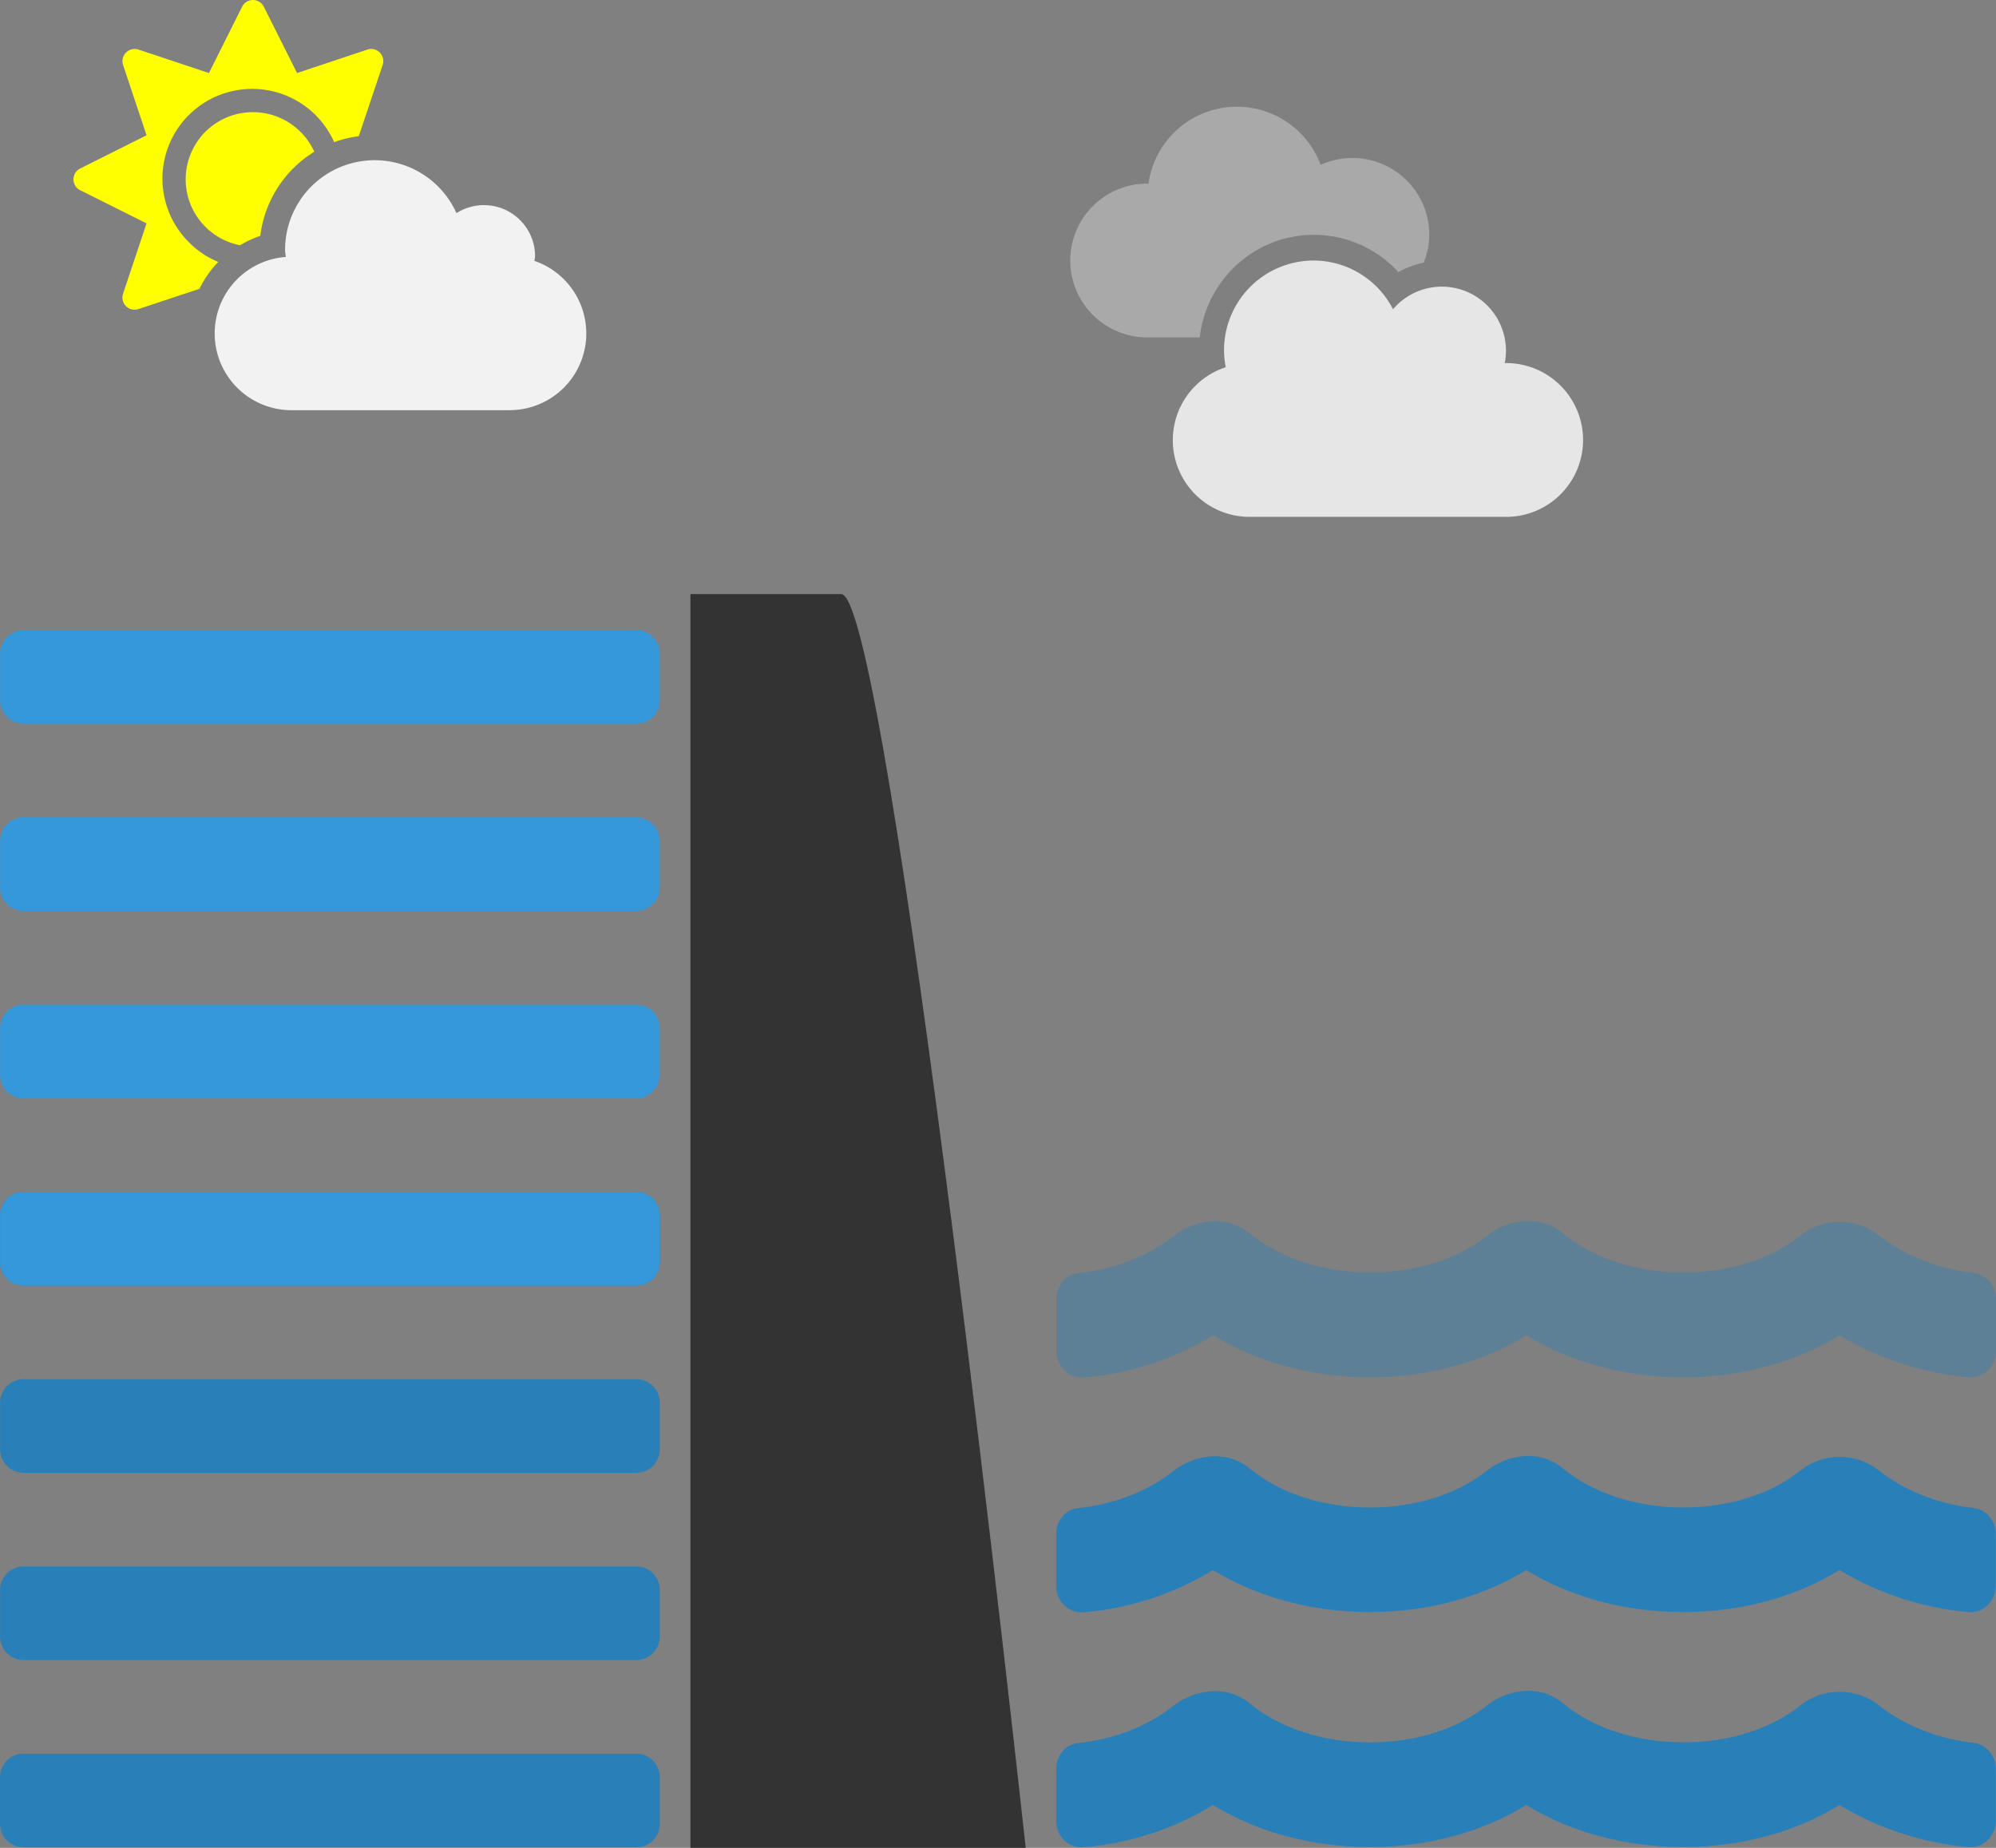
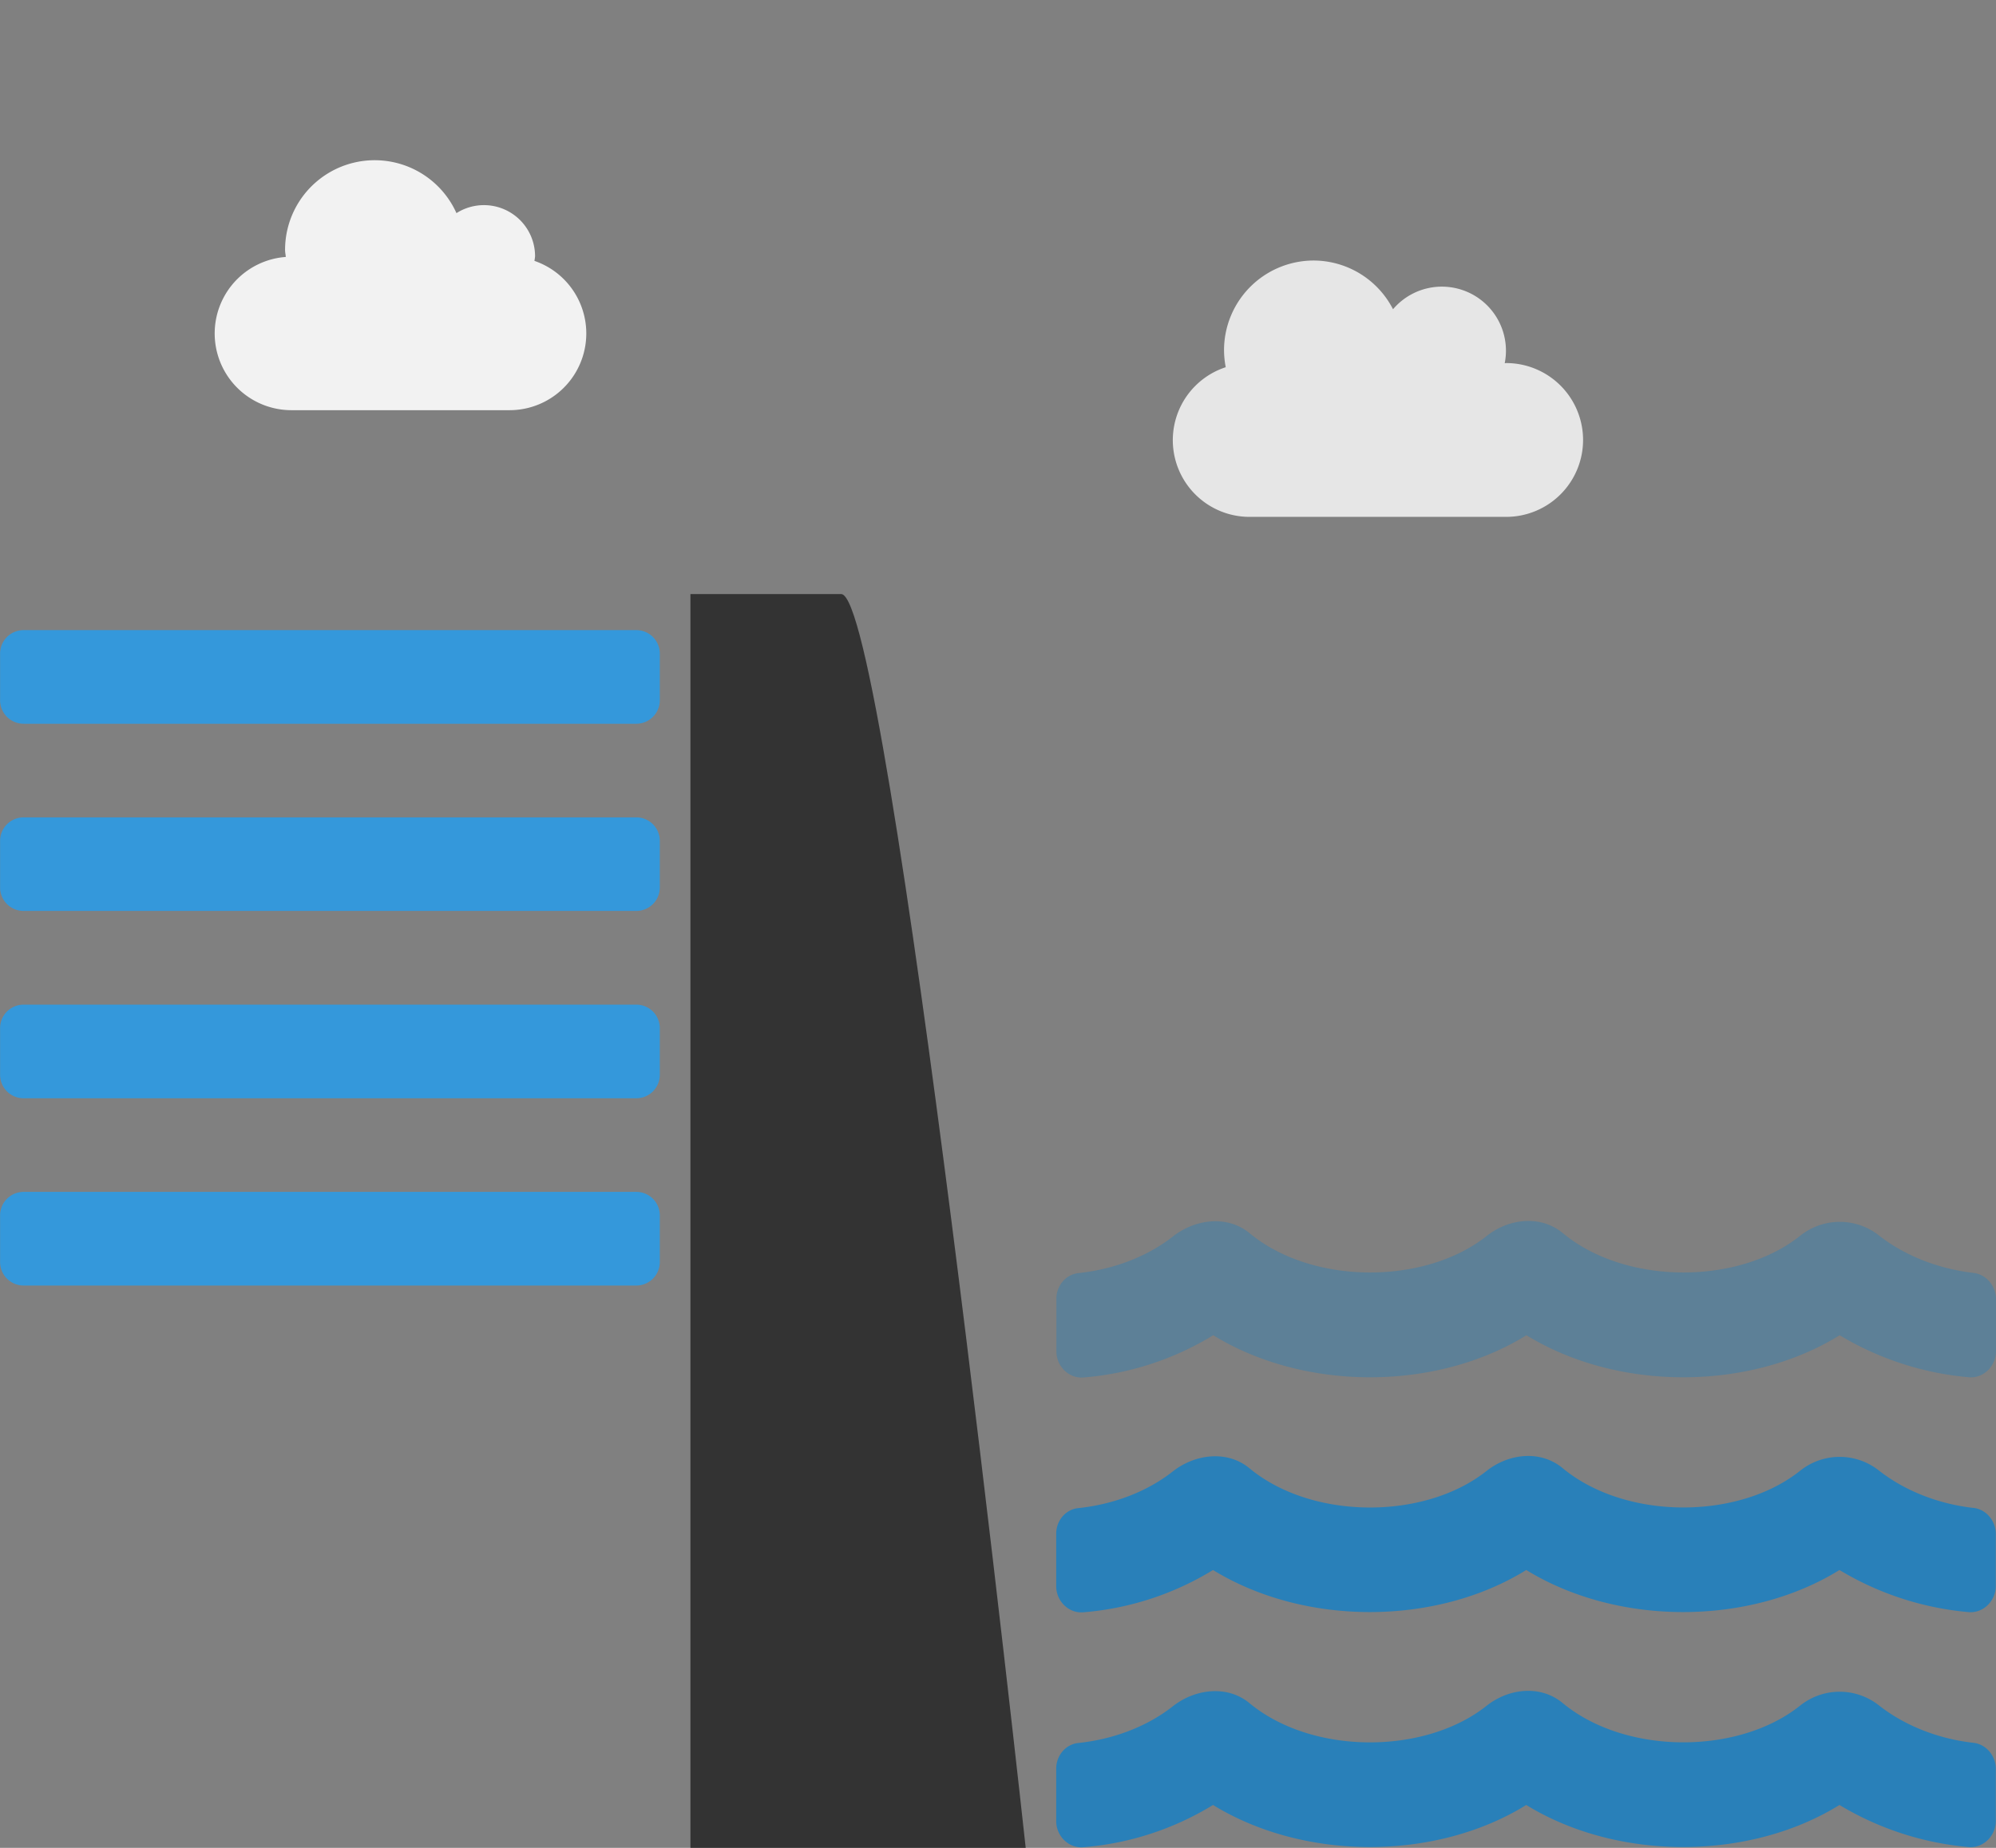
<svg xmlns="http://www.w3.org/2000/svg" id="Layer_1" data-name="Layer 1" viewBox="0 0 1058.94 980.5">
  <rect x="0" y="0" width="1058.94" height="980.5" fill="#808080" stroke="none" />
  <defs>
    <style>.cls-1,.cls-2{fill:#2980b9;}.cls-1,.cls-5{opacity:0.4;}.cls-1,.cls-5,.cls-7{isolation:isolate;}.cls-3{fill:#3498db;}.cls-4{fill:#333;}.cls-5,.cls-6{fill:#e6e6e6;}.cls-7{fill:#ff0;}.cls-8{fill:#f2f2f2;}</style>
  </defs>
  <path class="cls-1" d="M1061.7,709.5c7,.78,12,7.18,11.94,14.11V751c0,7.88-6.58,14.54-14.45,13.85a160.07,160.07,0,0,1-68.48-22.3c-47.6,29.52-117.3,30-166.18,0-47.6,29.52-117.29,30-166.17,0a155.61,155.61,0,0,1-68.74,22.41c-7.88.7-14.46-6-14.46-13.84V723.17c0-6.83,4.94-12.89,11.77-13.59,18.79-2,36.54-8.82,50-19.39,12-9.44,29.09-11.43,40.78-1.73,33.15,27.44,92.8,27.53,125.69,1.47,11.86-9.43,28.74-11.25,40.42-1.56C877.1,716,937.09,716,969.9,689.67a33.59,33.59,0,0,1,41.73,0c13.67,10.74,31.5,17.66,50.12,19.83Z" transform="translate(-14.71 -34.06)" />
  <path class="cls-2" d="M1061.7,958.82c-18.62-2.07-36.45-9.08-50.13-19.83a33.57,33.57,0,0,0-41.72,0c-32.81,26.32-92.8,26.32-126.13-1.29-11.68-9.7-28.56-7.88-40.42,1.55-32.89,26.06-92.54,26-125.7-1.47-11.68-9.69-28.83-7.7-40.77,1.73-13.41,10.57-31.16,17.41-50,19.4-6.84.69-11.77,6.75-11.77,13.59v27.88c0,7.87,6.58,14.54,14.46,13.84a155.53,155.53,0,0,0,68.73-22.41c48.91,30,118.58,29.51,166.18,0,48.91,30,118.57,29.51,166.18,0a160.24,160.24,0,0,0,68.47,22.33c7.88.69,14.46-6,14.46-13.85V972.93c.14-6.92-4.88-13.33-11.89-14.11Zm0-124.63c-18.62-2.08-36.45-9.09-50.13-19.82a33.57,33.57,0,0,0-41.72,0c-32.81,26.32-92.8,26.32-126.13-1.3-11.68-9.7-28.56-7.87-40.42,1.56-32.89,26.06-92.54,26-125.7-1.47-11.68-9.7-28.83-7.7-40.77,1.73-13.41,10.56-31.16,17.4-50,19.39-6.84.66-11.77,6.72-11.77,13.56v27.87c0,7.88,6.58,14.55,14.46,13.85a155.55,155.55,0,0,0,68.73-22.43c48.91,30,118.58,29.52,166.18,0,48.91,30,118.57,29.52,166.18,0a159.85,159.85,0,0,0,68.47,22.34c7.88.69,14.46-6,14.46-13.85V848.27c.14-6.92-4.88-13.33-11.89-14.11Z" transform="translate(-14.71 -34.06)" />
-   <path class="cls-2" d="M352.26,964.59h-325A12.46,12.46,0,0,0,14.71,977v24.84a12.46,12.46,0,0,0,12.5,12.42H352.26a12.46,12.46,0,0,0,12.5-12.42V977A12.46,12.46,0,0,0,352.26,964.59Zm0-99.36h-325a12.46,12.46,0,0,0-12.5,12.42v24.84a12.46,12.46,0,0,0,12.5,12.42H352.26a12.46,12.46,0,0,0,12.5-12.42V877.65A12.46,12.46,0,0,0,352.26,865.23Zm0-99.37h-325a12.46,12.46,0,0,0-12.5,12.42v24.85a12.46,12.46,0,0,0,12.5,12.42H352.26a12.46,12.46,0,0,0,12.5-12.42V778.28A12.46,12.46,0,0,0,352.26,765.86Zm0-99.36h-325a12.46,12.46,0,0,0-12.5,12.42v24.84a12.46,12.46,0,0,0,12.5,12.42H352.26a12.46,12.46,0,0,0,12.5-12.42V678.92A12.46,12.46,0,0,0,352.26,666.5Z" transform="translate(-14.71 -34.06)" />
  <path class="cls-3" d="M352.26,666.5h-325a12.46,12.46,0,0,0-12.5,12.42v24.84a12.46,12.46,0,0,0,12.5,12.42H352.26a12.46,12.46,0,0,0,12.5-12.42V678.92A12.46,12.46,0,0,0,352.26,666.5Zm0-99.36h-325a12.46,12.46,0,0,0-12.5,12.42V604.4a12.46,12.46,0,0,0,12.5,12.42H352.26a12.46,12.46,0,0,0,12.5-12.42V579.56A12.46,12.46,0,0,0,352.26,567.14Zm0-99.37h-325a12.46,12.46,0,0,0-12.5,12.42V505a12.46,12.46,0,0,0,12.5,12.42H352.26A12.46,12.46,0,0,0,364.76,505V480.19A12.46,12.46,0,0,0,352.26,467.77Zm0-99.36h-325a12.46,12.46,0,0,0-12.5,12.42v24.84a12.46,12.46,0,0,0,12.5,12.42H352.26a12.46,12.46,0,0,0,12.5-12.42V380.83A12.46,12.46,0,0,0,352.26,368.41Z" transform="translate(-14.71 -34.06)" />
  <path class="cls-4" d="M558.88,1014.56H381V349.28h80C486.47,349.28,558.88,1014.56,558.88,1014.56Z" transform="translate(-14.71 -34.06)" />
-   <path class="cls-5" d="M651.21,213.1H623.33a40.81,40.81,0,0,1,0-81.62c.25,0,.46.09.68.09a47.38,47.38,0,0,1,91.35-10,40.36,40.36,0,0,1,16.79-3.7A40.81,40.81,0,0,1,773,158.69a39.51,39.51,0,0,1-3,14.75,47,47,0,0,0-13.43,5,60.59,60.59,0,0,0-44.81-19.77C680.33,158.69,654.65,182.58,651.21,213.1Z" transform="translate(-14.71 -34.06)" />
  <path class="cls-6" d="M854.58,267.51a40.81,40.81,0,0,1-40.81,40.81h-136A40.71,40.71,0,0,1,665,228.91a48.55,48.55,0,0,1-.9-9,47.59,47.59,0,0,1,47.56-47.61h0a47.47,47.47,0,0,1,42.09,25.85,34,34,0,0,1,59.26,28.65c.21,0,.42-.09.68-.09A40.82,40.82,0,0,1,854.58,267.51Z" transform="translate(-14.71 -34.06)" />
-   <path class="cls-7" d="M209.63,60.37,172.31,72.82,154.67,37.63a6.43,6.43,0,0,0-11.52,0l-17.6,35.19L88.19,60.37A6.48,6.48,0,0,0,80,68.52l12.46,37.32-35.2,17.64a6.42,6.42,0,0,0,0,11.51l35.2,17.6L80,189.9a6.45,6.45,0,0,0,8.17,8.16l32.34-10.75a54.84,54.84,0,0,1,10-14.25,47,47,0,0,1-15.31-10.2,47.61,47.61,0,1,1,76.81-53.36,61.13,61.13,0,0,1,13.05-3.19l12.67-37.79a6.44,6.44,0,0,0-8.16-8.15Zm-60.7,33.2a35.64,35.64,0,0,0-6.84,70.63,54.83,54.83,0,0,1,10.71-5,61.26,61.26,0,0,1,28.65-44.63A35.78,35.78,0,0,0,148.93,93.57Z" transform="translate(-14.71 -34.06)" />
  <path class="cls-8" d="M298.22,172.48A40.71,40.71,0,0,1,285,251.71H169.33a40.71,40.71,0,0,1-3-81.31c-.08-1.23-.38-2.43-.38-3.7a47.55,47.55,0,0,1,90.93-19.55,27.13,27.13,0,0,1,41.7,22.93c-.08.8-.19,1.6-.34,2.38Z" transform="translate(-14.71 -34.06)" />
</svg>